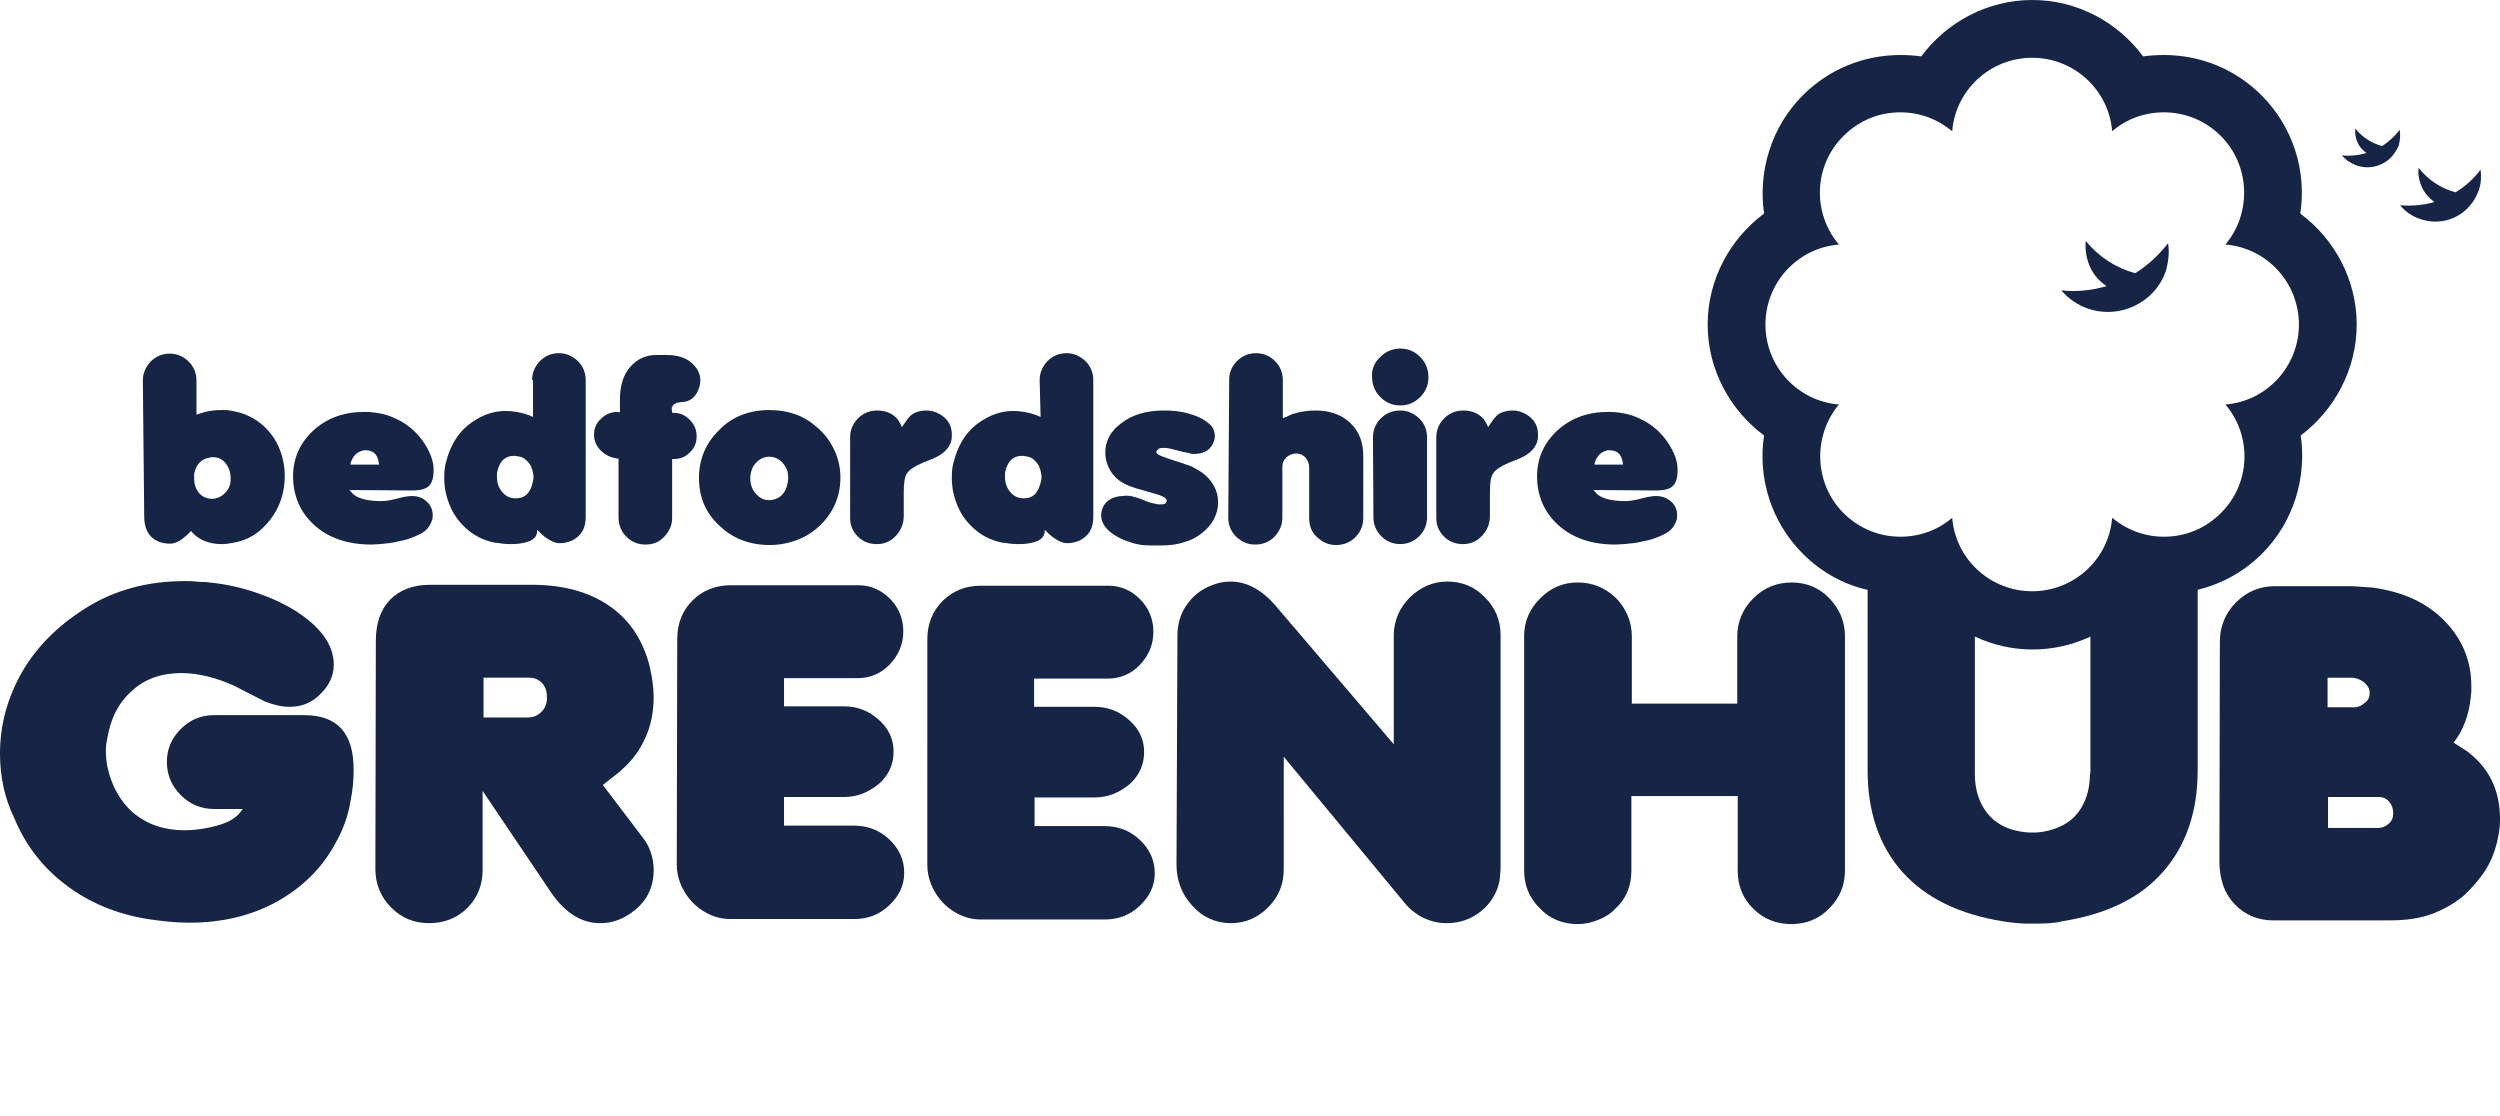
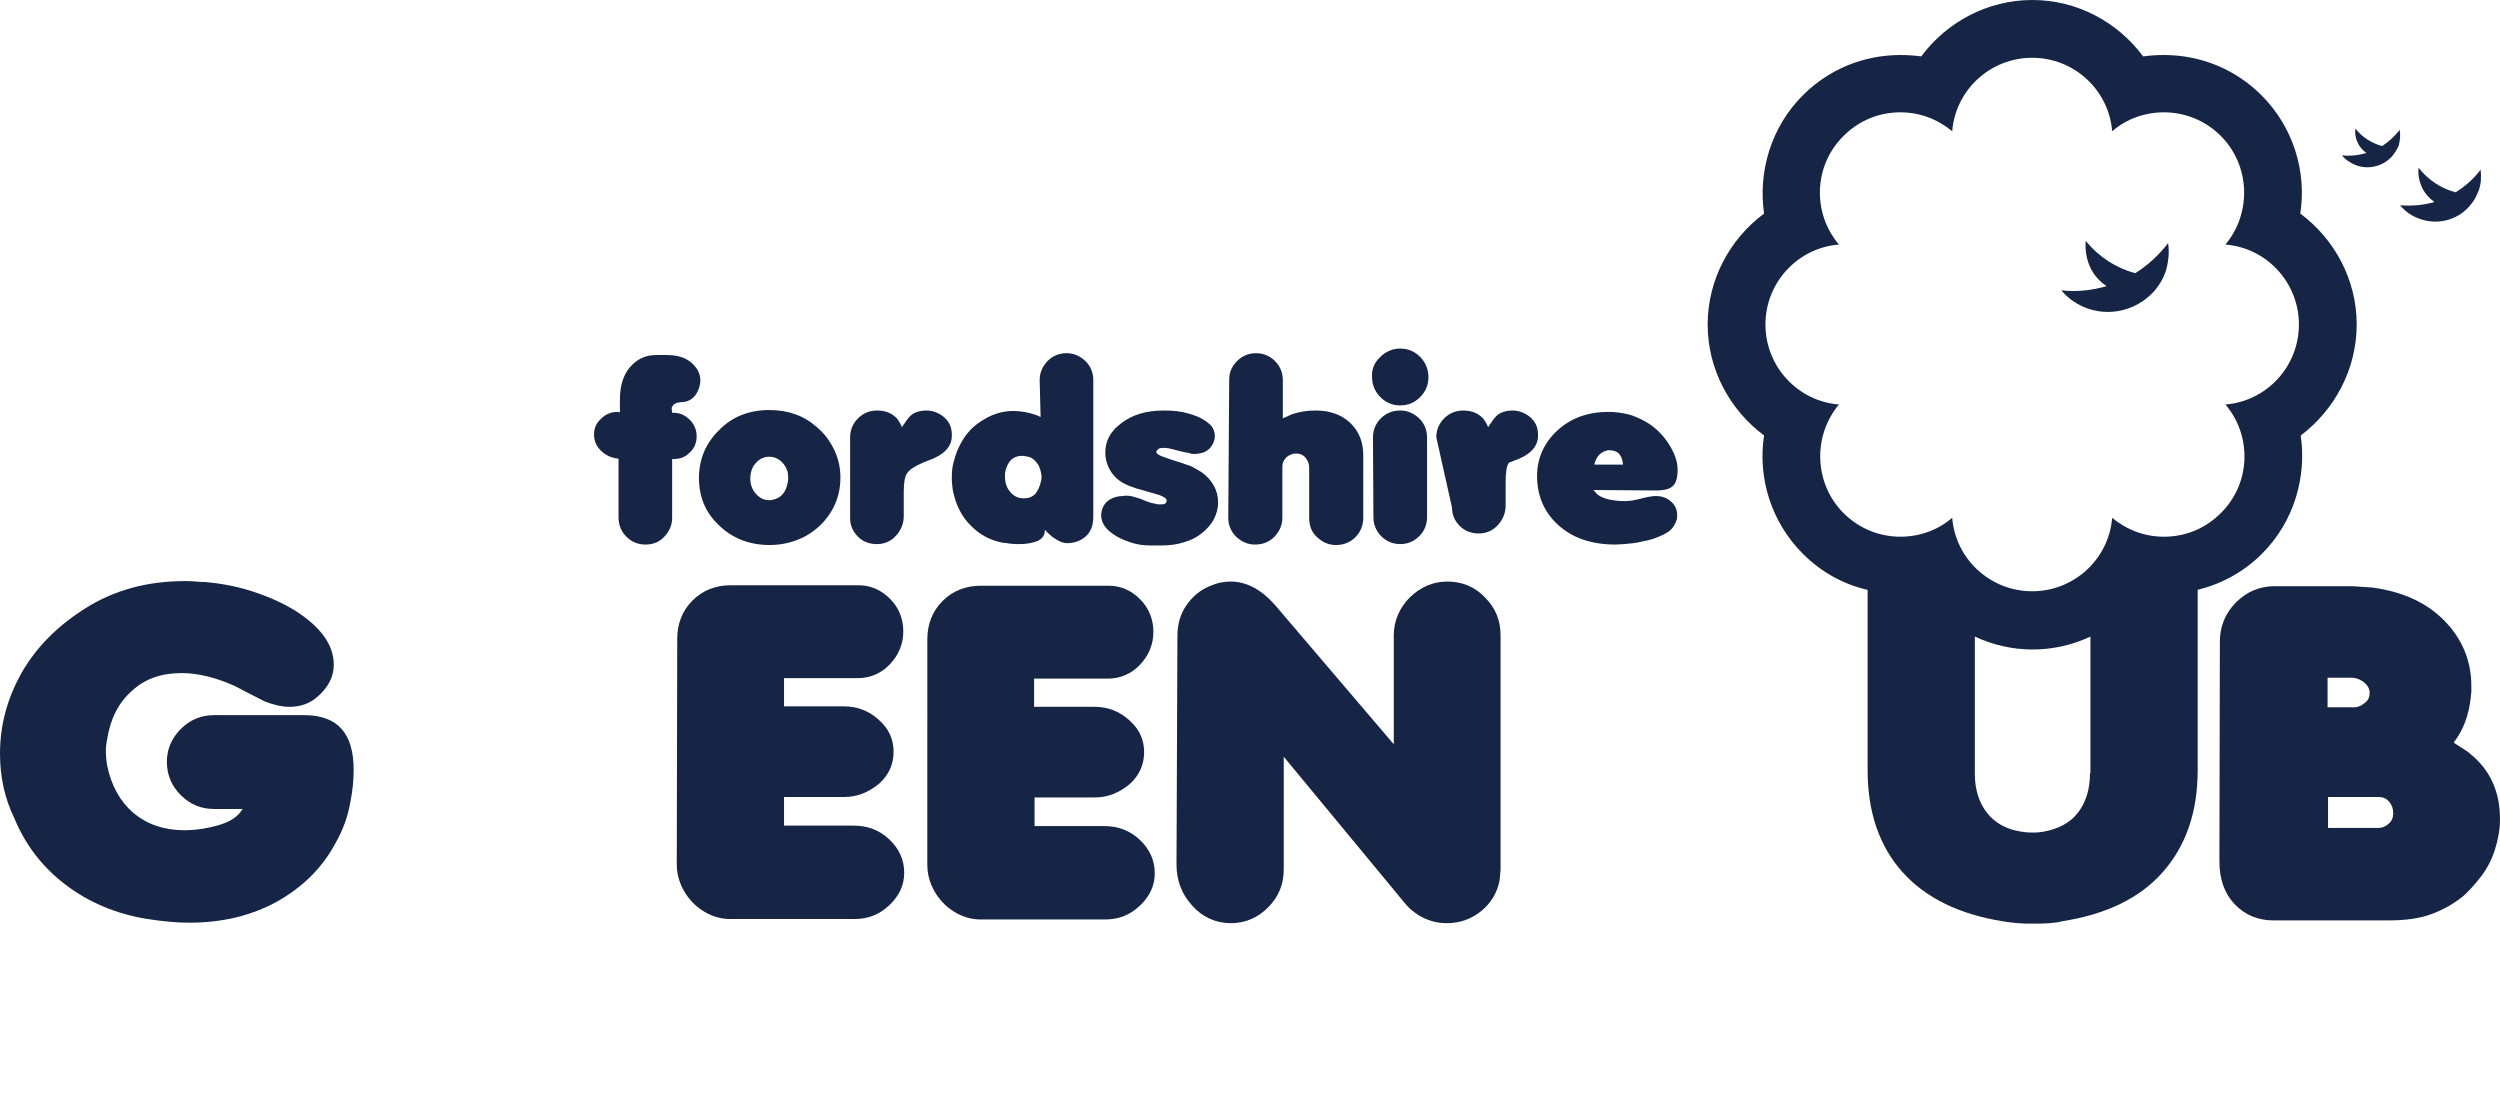
<svg xmlns="http://www.w3.org/2000/svg" version="1.1" id="Layer_1" x="0px" y="0px" viewBox="0 0 540.8 241.5" style="enable-background:new 0 0 540.8 241.5;" xml:space="preserve">
  <style type="text/css">
	.st0{fill:#162546;}
</style>
  <g>
-     <path class="st0" d="M30.9,82.3c0-1.6,0.6-2.9,1.7-4.1c1.1-1.1,2.5-1.7,4.1-1.7s3,0.6,4.1,1.7s1.7,2.5,1.7,4.1v7.4l0.9-0.3   c1.4-0.5,2.9-0.7,4.5-0.7h1c0.3,0,0.7,0.1,1.4,0.2c2.8,0.5,5.2,1.7,7.2,3.7c1.9,1.9,3.2,4.3,3.8,7.3c0.2,1,0.3,2,0.3,3.1   c0,3.6-1.1,6.8-3.2,9.5c-2.2,2.8-4.8,4.4-7.9,4.9c-1,0.2-1.8,0.3-2.5,0.3c-2.8,0-5-0.9-6.6-2.7v-0.2c-0.6,0.6-1.1,1.1-1.5,1.4   c-1.2,1-2.2,1.4-3.1,1.4c-1.7,0-3.1-0.5-4.1-1.5s-1.5-2.5-1.5-4.3L30.9,82.3L30.9,82.3z M49.9,103.6c0-1.4-0.4-2.5-1.1-3.4   c-0.7-0.9-1.6-1.3-2.8-1.3c-0.3,0-0.5,0-0.7,0.1c-1.8,0.3-2.9,1.5-3.3,3.5v1c0,1.3,0.4,2.4,1.1,3.2c0.7,0.8,1.7,1.2,2.8,1.2   c0.2,0,0.5,0,0.8-0.1c0.9-0.2,1.6-0.7,2.2-1.4C49.6,105.6,49.9,104.7,49.9,103.6" />
-     <path class="st0" d="M75.6,106l0.9,1c1.2,0.9,3.2,1.4,6,1.4c0.9,0,2.2-0.2,4-0.7c1.2-0.3,2.1-0.4,2.6-0.4c1.3,0,2.4,0.4,3.2,1.2   c0.9,0.8,1.3,1.8,1.3,2.9c0,0.4,0,0.8-0.1,1c-0.3,1-0.8,1.8-1.5,2.4s-2,1.2-3.7,1.8c-0.7,0.2-1.4,0.4-2.1,0.5   c-0.7,0.2-1.4,0.3-2.1,0.4c-0.6,0.1-1.3,0.1-1.9,0.2c-0.7,0-1.2,0.1-1.8,0.1c-5.2,0-9.3-1.4-12.4-4.2c-3.1-2.8-4.6-6.4-4.6-10.6   c0-3.9,1.5-7.2,4.4-9.9c3-2.7,6.6-4,11.1-4c1.4,0,2.8,0.2,4.1,0.5c1.3,0.3,2.5,0.9,3.7,1.5c2.1,1.2,3.8,2.8,5.1,4.8   c1.3,2,2,3.9,2,5.7c0,1.7-0.3,2.8-1,3.5s-1.9,1-3.7,1L75.6,106L75.6,106z M81.9,99.9c-0.3-1.7-1.2-2.5-2.9-2.5   c-0.3,0-0.5,0-0.6,0.1c-1.2,0.3-2,1.1-2.5,2.5l-0.1,0.5H82L81.9,99.9z" />
-     <path class="st0" d="M115.1,82.2c0-1.6,0.6-2.9,1.7-4.1c1.1-1.1,2.5-1.7,4.1-1.7s2.9,0.6,4.1,1.7c1.1,1.1,1.7,2.5,1.7,4.1v29.6   c0,1.8-0.5,3.2-1.6,4.2s-2.5,1.5-4.1,1.5c-0.9,0-2-0.5-3.2-1.4c-0.4-0.3-0.9-0.8-1.6-1.5v0.2c0,1-0.5,1.7-1.5,2.2   c-1,0.4-2.3,0.7-3.9,0.7c-0.7,0-1.4,0-2.1-0.1s-1.2-0.2-1.6-0.2c-2.7-0.5-5.1-1.8-7-3.8c-2-2-3.2-4.6-3.8-7.6c-0.1-1-0.2-1.6-0.2-2   s0-0.7,0-0.9c0-1.1,0.1-2.2,0.4-3.2c0.5-2,1.3-3.8,2.4-5.4s2.5-2.8,4.2-3.8c2-1.2,4.1-1.8,6.3-1.8c1.6,0,3.3,0.3,5,0.9l0.9,0.4v-8   L115.1,82.2L115.1,82.2z M115.3,104c0.1-0.3,0.1-0.6,0.1-0.8c0-0.2,0-0.5-0.1-0.9c-0.2-1-0.5-1.8-1.1-2.4s-1.1-1-1.7-1.1   s-1-0.2-1.2-0.2c-2.1,0-3.3,1.2-3.8,3.7v0.8c0,1.4,0.4,2.5,1.2,3.4c0.8,0.9,1.7,1.3,2.9,1.3c1,0,1.8-0.3,2.5-1   C114.7,106.1,115.1,105.2,115.3,104" />
    <path class="st0" d="M134.1,89.2v-2.7c0-3,0.7-5.4,2.2-7.1s3.3-2.6,5.6-2.6h2.4c2.1,0,3.9,0.5,5.2,1.6s2,2.4,2,3.9   c0,0.5-0.1,0.9-0.2,1.4c-0.7,2.2-2,3.3-4.1,3.3l-0.5,0.1h-0.2l-0.4,0.2c-0.2,0.1-0.4,0.2-0.5,0.4c-0.1,0.1-0.2,0.3-0.3,0.5v0.2   l0.1,0.9h0.3c1.4,0,2.5,0.5,3.5,1.5s1.5,2.2,1.5,3.6s-0.5,2.6-1.5,3.5c-1,1-2.1,1.4-3.5,1.4h-0.3V112c0,1.6-0.6,2.9-1.7,4.1   c-1.1,1.2-2.5,1.7-4.1,1.7s-3-0.6-4.1-1.7s-1.7-2.5-1.7-4.2V99.2h-0.2c-1.5-0.2-2.7-0.8-3.6-1.7c-1-1-1.5-2.1-1.5-3.5   s0.5-2.5,1.5-3.4c1-1,2.2-1.5,3.6-1.5L134.1,89.2L134.1,89.2z" />
    <path class="st0" d="M166.4,88.7c4.1,0,7.5,1.2,10.3,3.7c1.7,1.4,2.9,3.1,3.8,5c0.9,1.9,1.3,3.9,1.3,5.9c0,2.6-0.6,5-1.9,7.2   c-1.3,2.2-3.1,4-5.5,5.4c-2.4,1.3-5.1,2-7.9,2c-4.3,0-8-1.4-10.9-4.2c-3-2.8-4.4-6.2-4.4-10.3c0-4.1,1.5-7.6,4.4-10.4   C158.3,90.2,162,88.7,166.4,88.7 M170.4,104.4c0.1-0.5,0.1-0.8,0.1-1.1c0-1-0.2-1.8-0.7-2.5c-0.8-1.3-2-2-3.4-2s-2.5,0.7-3.4,2   c-0.4,0.7-0.7,1.6-0.7,2.6c0,1.4,0.4,2.5,1.2,3.4s1.7,1.4,2.9,1.4c0.2,0,0.4,0,0.8-0.1C169,107.7,170,106.5,170.4,104.4" />
    <path class="st0" d="M183.9,94.6c0-1.6,0.6-3,1.7-4.1c1.1-1.1,2.5-1.7,4.1-1.7c1.9,0,3.3,0.6,4.4,1.8c0.3,0.4,0.7,1,1,1.8l0.9-1.3   c0.6-0.9,1.2-1.5,1.9-1.8s1.5-0.5,2.5-0.5c0.6,0,1,0.1,1.5,0.2c1,0.3,1.9,0.8,2.6,1.5c0.7,0.7,1.2,1.6,1.3,2.5   c0.1,0.3,0.1,0.7,0.1,1.3c0,2.4-1.8,4.2-5.3,5.4l-1,0.4c-1.8,0.8-2.9,1.5-3.4,2.3c-0.5,0.7-0.7,2.1-0.7,4.1v5.1   c0,1.7-0.6,3.1-1.7,4.3c-1.1,1.2-2.5,1.8-4.1,1.8s-3-0.5-4.1-1.6s-1.7-2.4-1.7-4V94.6L183.9,94.6z" />
    <path class="st0" d="M224.9,82.2c0-1.6,0.6-2.9,1.7-4.1c1.1-1.1,2.5-1.7,4.1-1.7s2.9,0.6,4.1,1.7c1.1,1.1,1.7,2.5,1.7,4.1v29.6   c0,1.8-0.5,3.2-1.6,4.2s-2.5,1.5-4.1,1.5c-0.9,0-2-0.5-3.2-1.4c-0.4-0.3-0.9-0.8-1.6-1.5v0.2c0,1-0.5,1.7-1.5,2.2   c-1,0.4-2.3,0.7-3.9,0.7c-0.7,0-1.4,0-2.1-0.1c-0.7-0.1-1.2-0.2-1.6-0.2c-2.7-0.5-5.1-1.8-7-3.8c-2-2-3.2-4.6-3.8-7.6   c-0.1-1-0.2-1.6-0.2-2s0-0.7,0-0.9c0-1.1,0.1-2.2,0.4-3.2c0.5-2,1.3-3.8,2.4-5.4c1.1-1.6,2.5-2.8,4.2-3.8c2-1.2,4.1-1.8,6.3-1.8   c1.6,0,3.3,0.3,5,0.9l0.9,0.4L224.9,82.2L224.9,82.2z M225.2,104c0.1-0.3,0.1-0.6,0.1-0.8c0-0.2,0-0.5-0.1-0.9   c-0.2-1-0.5-1.8-1.1-2.4c-0.5-0.6-1.1-1-1.7-1.1c-0.6-0.1-1-0.2-1.2-0.2c-2.1,0-3.3,1.2-3.8,3.7v0.8c0,1.4,0.4,2.5,1.2,3.4   s1.7,1.3,2.9,1.3c1,0,1.8-0.3,2.5-1C224.5,106.1,225,105.2,225.2,104" />
    <path class="st0" d="M245.7,107.6l1,0.3l0.7,0.3c0.7,0.3,1.3,0.5,1.7,0.6c0.5,0.1,0.9,0.2,1.4,0.3h0.3h0.6c0.5,0,0.8-0.2,0.9-0.5   c0.2-0.4,0-0.8-0.6-1.1l-0.4-0.2l-0.5-0.2l-1-0.3l-1.4-0.4l-1-0.3c-2.4-0.6-4.1-1.3-5.2-2.1c-1.1-0.8-2-1.9-2.5-3.2   c-0.4-0.9-0.6-1.8-0.6-2.9c0-2.5,1.1-4.6,3.4-6.3c2.4-1.9,5.5-2.8,9.3-2.8c2,0,3.7,0.2,5.1,0.6c1.4,0.4,2.5,0.8,3.3,1.3   s1.5,1,1.9,1.5c0.4,0.6,0.7,1.3,0.7,2.1c0,0.8-0.3,1.6-0.8,2.3c-0.5,0.7-1.2,1.2-2.1,1.4c-0.4,0.1-0.9,0.2-1.3,0.2   c-0.5,0-0.9,0-1.1-0.1s-0.7-0.2-1.4-0.3l-1.6-0.4l-0.8-0.2l-0.8-0.2l-0.6-0.1h-1c-0.3,0-0.5,0.1-0.7,0.2l-0.1,0.1l-0.2,0.2   c-0.3,0.3-0.2,0.7,0.4,1l0.4,0.2l0.5,0.2l0.8,0.3l1.8,0.6l1.3,0.4l1.1,0.4c0.7,0.2,1.2,0.4,1.7,0.7c0.5,0.3,1.1,0.6,1.7,1   c1.1,0.8,2,1.8,2.6,2.9s0.9,2.3,0.9,3.6c0,1.2-0.3,2.4-0.9,3.6c-0.6,1.1-1.5,2.2-2.7,3.1c-1,0.8-2.3,1.5-3.8,1.9   c-1.5,0.5-3.1,0.7-5,0.7h-1.2h-1c-1.6,0-2.9-0.2-4.1-0.6c-1.2-0.4-2.3-0.8-3.3-1.4c-2.2-1.3-3.3-2.8-3.3-4.5c0-0.5,0.1-0.9,0.2-1.3   c0.3-0.9,0.8-1.6,1.6-2.1s1.8-0.8,2.9-0.8C243.9,107.1,244.8,107.3,245.7,107.6" />
    <path class="st0" d="M265.9,82.1c0-1.6,0.6-2.9,1.7-4s2.5-1.7,4.1-1.7s3,0.6,4.1,1.7s1.7,2.5,1.7,4.1v8.3l2-0.9   c1.8-0.6,3.5-0.8,5.1-0.8c3.1,0,5.6,0.9,7.5,2.7c1.9,1.8,2.8,4.2,2.8,7V112c0,1.7-0.6,3.1-1.7,4.2s-2.5,1.7-4.2,1.7   c-1.6,0-2.9-0.6-4.1-1.7s-1.7-2.5-1.7-4.2v-10.9c0-0.8-0.3-1.5-0.8-2.1s-1.2-0.9-2-0.9s-1.5,0.3-2.1,0.8c-0.6,0.6-0.9,1.2-0.9,2   V112c0,1.6-0.6,2.9-1.7,4.1c-1.1,1.1-2.5,1.7-4.2,1.7c-1.6,0-2.9-0.6-4.1-1.7c-1.1-1.1-1.7-2.5-1.7-4.1L265.9,82.1L265.9,82.1z" />
    <path class="st0" d="M298.6,77.2c1.2-1.2,2.7-1.8,4.3-1.8c1.7,0,3.1,0.6,4.3,1.8c1.2,1.2,1.8,2.7,1.8,4.4c0,1.7-0.6,3.1-1.8,4.3   c-1.2,1.2-2.6,1.8-4.3,1.8c-1.7,0-3.1-0.6-4.3-1.8c-1.2-1.2-1.8-2.7-1.8-4.4C296.7,79.9,297.3,78.4,298.6,77.2 M297,94.6   c0-1.6,0.6-3,1.7-4.1s2.5-1.7,4.2-1.7c1.6,0,2.9,0.6,4.1,1.7c1.1,1.1,1.7,2.5,1.7,4.1v17.3c0,1.6-0.6,3-1.7,4.1s-2.5,1.7-4.1,1.7   s-3-0.6-4.1-1.7s-1.7-2.5-1.7-4.1L297,94.6L297,94.6z" />
-     <path class="st0" d="M310.7,94.6c0-1.6,0.6-3,1.7-4.1s2.5-1.7,4.1-1.7c1.9,0,3.3,0.6,4.4,1.8c0.3,0.4,0.7,1,1,1.8l0.9-1.3   c0.6-0.9,1.2-1.5,1.9-1.8c0.7-0.3,1.5-0.5,2.5-0.5c0.6,0,1,0.1,1.5,0.2c1,0.3,1.9,0.8,2.6,1.5s1.2,1.6,1.3,2.5   c0.1,0.3,0.1,0.7,0.1,1.3c0,2.4-1.8,4.2-5.3,5.4l-1,0.4c-1.8,0.8-2.9,1.5-3.4,2.3c-0.5,0.7-0.7,2.1-0.7,4.1v5.1   c0,1.7-0.6,3.1-1.7,4.3c-1.1,1.2-2.5,1.8-4.1,1.8s-3-0.5-4.1-1.6s-1.7-2.4-1.7-4L310.7,94.6L310.7,94.6z" />
+     <path class="st0" d="M310.7,94.6c0-1.6,0.6-3,1.7-4.1s2.5-1.7,4.1-1.7c1.9,0,3.3,0.6,4.4,1.8c0.3,0.4,0.7,1,1,1.8l0.9-1.3   c0.6-0.9,1.2-1.5,1.9-1.8c0.7-0.3,1.5-0.5,2.5-0.5c0.6,0,1,0.1,1.5,0.2c1,0.3,1.9,0.8,2.6,1.5s1.2,1.6,1.3,2.5   c0.1,0.3,0.1,0.7,0.1,1.3c0,2.4-1.8,4.2-5.3,5.4l-1,0.4c-0.5,0.7-0.7,2.1-0.7,4.1v5.1   c0,1.7-0.6,3.1-1.7,4.3c-1.1,1.2-2.5,1.8-4.1,1.8s-3-0.5-4.1-1.6s-1.7-2.4-1.7-4L310.7,94.6L310.7,94.6z" />
    <path class="st0" d="M344.7,106l0.9,1c1.2,0.9,3.2,1.4,6,1.4c0.9,0,2.2-0.2,4-0.7c1.2-0.3,2.1-0.4,2.6-0.4c1.3,0,2.4,0.4,3.3,1.2   c0.9,0.8,1.3,1.8,1.3,2.9c0,0.4,0,0.8-0.1,1c-0.3,1-0.8,1.8-1.5,2.4s-2,1.2-3.7,1.8c-0.7,0.2-1.4,0.4-2.1,0.5   c-0.7,0.2-1.4,0.3-2.1,0.4c-0.6,0.1-1.3,0.1-2,0.2c-0.7,0-1.2,0.1-1.8,0.1c-5.2,0-9.3-1.4-12.4-4.2c-3.1-2.8-4.6-6.4-4.6-10.6   c0-3.9,1.5-7.2,4.4-9.9c3-2.7,6.6-4,11.1-4c1.4,0,2.8,0.2,4.1,0.5c1.3,0.3,2.5,0.9,3.7,1.5c2.1,1.2,3.8,2.8,5.1,4.8   c1.3,2,2,3.9,2,5.7c0,1.7-0.3,2.8-1,3.5s-1.9,1-3.7,1L344.7,106L344.7,106z M351,99.9c-0.3-1.7-1.2-2.5-2.9-2.5   c-0.3,0-0.5,0-0.6,0.1c-1.2,0.3-2,1.1-2.5,2.5l-0.1,0.5h6.2L351,99.9z" />
    <path class="st0" d="M46.3,175c-2.8,0-5.2-1-7.2-3s-3-4.4-3-7.2c0-2.7,1-5.1,3-7.1s4.4-3,7.2-3h19.5c7.2,0,10.7,3.9,10.7,11.8   c0,2.2-0.2,4.5-0.7,6.9c-0.5,3.1-1.6,6.2-3.4,9.3c-2.9,5.3-7.2,9.4-12.6,12.4c-5.5,3-11.8,4.5-18.9,4.5c-2.7,0-5.7-0.3-9-0.8   c-6.8-1.1-12.7-3.6-17.7-7.4c-5-3.8-8.7-8.6-11.1-14.4C1,172.7,0,168,0,163c0-6.2,1.6-12,4.7-17.5c3.1-5.4,7.6-10,13.6-13.8   c3.1-2,6.5-3.5,10.1-4.5s7.5-1.5,11.6-1.5c0.7,0,1.5,0,2.4,0.1s1.5,0.1,2,0.1c3.3,0.3,6.7,0.9,10.1,2c3.4,1.1,6.4,2.4,9.2,4.1   c5.7,3.6,8.5,7.5,8.5,11.8c0,2.6-1.2,4.9-3.5,6.9c-1.7,1.5-3.7,2.2-6.1,2.2c-1.6,0-3.4-0.4-5.4-1.2l-4.3-2.2l-2.1-1.1   c-4-1.8-7.9-2.8-11.5-2.8c-4.3,0-7.9,1.2-10.7,3.8c-2.9,2.5-4.7,6-5.4,10.4c-0.2,0.9-0.3,1.8-0.3,2.7c0,1,0.1,2.1,0.3,3.2   c0.9,4.3,2.8,7.7,5.7,10.2c2.9,2.4,6.6,3.7,11,3.7c1.7,0,3.5-0.2,5.4-0.6c1.9-0.4,3.4-0.9,4.5-1.5s2-1.4,2.7-2.5L46.3,175L46.3,175   z" />
-     <path class="st0" d="M81.3,138.7c0-3.8,1-6.8,3.1-9c2.1-2.1,5-3.2,8.6-3.2h22c7,0,12.6,1.6,17,4.7c4.4,3.1,7.2,7.5,8.6,13.2   c0.5,2.3,0.8,4.5,0.8,6.4c0,3.2-0.6,6.2-1.8,8.8c-1.2,2.7-2.9,5-5.1,6.9l-0.4,0.4l-2.3,1.8l-1.4,1.1l8.5,11.2   c1.7,2.1,2.5,4.6,2.5,7.2c0,3.9-1.6,7-4.9,9.3c-2.1,1.5-4.3,2.2-6.7,2.2c-4,0-7.5-2.2-10.5-6.5l-14.9-22.1v17.1   c0,3.2-1.1,6-3.3,8.2c-2.2,2.2-5,3.3-8.3,3.3c-3.2,0-5.9-1.1-8.2-3.4c-2.3-2.3-3.4-5.1-3.4-8.4L81.3,138.7L81.3,138.7z    M118.3,150.5c0-1.1-0.4-2.1-1.1-2.8s-1.6-1.1-2.6-1.1h-10v8.6h9.6c1.3,0,2.3-0.5,3.1-1.4C118.1,152.9,118.4,151.8,118.3,150.5" />
    <path class="st0" d="M146.5,138.2c0-3.3,1.1-6.1,3.3-8.3s5-3.3,8.3-3.3h27.6c2.6,0,4.9,1,6.8,2.9c1.9,1.9,2.9,4.3,2.9,7.1   c0,2.7-1,5.1-2.9,7.1s-4.3,3-7,3h-15.9v6.1h13c2.9,0,5.5,1,7.7,3.1c2,1.8,3,4.1,3,6.7c0,2.7-1,5-3.1,6.9c-2.3,1.9-4.8,2.9-7.5,2.9   h-13.1v6.2h15.1c3,0,5.6,1,7.7,3c2.1,2,3.2,4.4,3.2,7.2c0,2.7-1.1,5-3.2,7c-2.1,2-4.6,3-7.5,3h-27c-2.2,0-4.3-0.7-6.2-2   s-3.4-3.1-4.4-5.4c-0.6-1.4-0.9-2.9-0.9-4.4L146.5,138.2L146.5,138.2z" />
    <path class="st0" d="M200.6,138.3c0-3.3,1.1-6.1,3.3-8.3s5-3.3,8.3-3.3h27.6c2.6,0,4.9,1,6.8,2.9c1.9,1.9,2.9,4.3,2.9,7.1   c0,2.7-1,5.1-2.9,7.1s-4.3,3-7,3h-15.9v6.1h13.1c2.9,0,5.5,1,7.7,3.1c2,1.8,3,4.1,3,6.7s-1,5-3.1,6.9c-2.3,1.9-4.8,2.9-7.5,2.9   h-13.1v6.2h15.1c3,0,5.6,1,7.7,3c2.1,2,3.2,4.4,3.2,7.2c0,2.7-1.1,5-3.2,7c-2.1,2-4.6,3-7.5,3h-27c-2.2,0-4.3-0.7-6.2-2   s-3.4-3.1-4.4-5.4c-0.6-1.4-0.9-2.9-0.9-4.4L200.6,138.3L200.6,138.3z" />
    <path class="st0" d="M254.7,137.6c0-2.5,0.6-4.7,1.9-6.6c1.3-1.9,3-3.4,5.3-4.3c1.4-0.6,2.8-0.9,4.3-0.9c3.5,0,6.8,1.8,9.8,5.3   l25.5,29.9v-23.6c0-1.5,0.3-3,0.9-4.4s1.5-2.7,2.6-3.8c2.4-2.3,5.1-3.4,8.1-3.4c3.1,0,5.9,1.1,8.1,3.4c2.3,2.3,3.4,5,3.4,8.2v50.7   l-0.2,2.3c-0.5,2.7-1.9,5-4,6.7s-4.6,2.6-7.4,2.6c-1,0-2-0.1-3.1-0.4c-1-0.3-2-0.7-3-1.3c-1.2-0.8-2.2-1.6-2.9-2.5l-26.3-31.8V188   c0,3.3-1.1,6-3.4,8.3c-2.2,2.2-4.9,3.4-8,3.4c-3.3,0-6.2-1.3-8.4-3.8c-2.3-2.5-3.4-5.5-3.4-8.9L254.7,137.6L254.7,137.6z" />
-     <path class="st0" d="M329.7,137.6c0-3.2,1.2-5.9,3.5-8.2s5-3.4,8.1-3.4c3.3,0,6,1.2,8.3,3.4c2.2,2.3,3.4,5.1,3.4,8.3v14.5h22.8   v-14.5c0-3.2,1.2-6,3.5-8.3s5.1-3.4,8.3-3.4c3.1,0,5.9,1.1,8.1,3.4s3.4,5,3.4,8.2v50.7c0,3.2-1.1,5.9-3.4,8.2   c-2.2,2.3-5,3.4-8.2,3.4s-6-1.1-8.2-3.3c-2.3-2.2-3.4-5-3.4-8.3v-16.1h-23v16.1c0,3.3-1.1,6.1-3.4,8.2c-1,1.1-2.3,1.9-3.8,2.5   s-3,0.9-4.4,0.9c-3.2,0-6-1.1-8.2-3.4c-2.3-2.3-3.4-5-3.4-8.2L329.7,137.6L329.7,137.6z" />
    <path class="st0" d="M480.2,138.8c0-3.3,1.2-6.2,3.5-8.5s5.1-3.5,8.4-3.5h16.7l4.4,0.3c6.6,0.9,11.8,3.3,15.6,7.2s5.8,8.6,5.8,14.1   v1.4c-0.1,0.4-0.1,0.7-0.1,0.9c-0.4,3.9-1.6,7.2-3.7,9.9l0.2,0.2l1.4,0.9l1.4,0.9l0.6,0.5c4.3,3.5,6.4,8.2,6.4,14.1   c0,2.2-0.4,4.4-1.1,6.6c-0.7,2.2-1.7,4.1-3,5.8s-2.6,3.1-3.8,4.2c-2.2,1.8-4.6,3.1-7.1,4s-5.5,1.3-9,1.3h-25   c-3.4,0-6.2-1.2-8.4-3.5c-2.2-2.3-3.3-5.4-3.3-9.3L480.2,138.8L480.2,138.8L480.2,138.8z M511.6,152c0.7-0.5,1-1.2,1-2.1   c0-0.9-0.4-1.6-1.2-2.3c-0.8-0.6-1.7-1-2.8-1h-5.1v6.4h5.3C509.8,153.1,510.7,152.8,511.6,152 M517.7,175.9c0-1-0.3-1.8-0.9-2.5   c-0.6-0.7-1.4-1-2.3-1h-10.9v6.7h10.9c0.8,0,1.5-0.3,2.2-0.9S517.7,176.9,517.7,175.9" />
    <path class="st0" d="M509.8,70.2c0-9.7-4.8-18.5-12.2-24c1.4-9.1-1.5-18.7-8.4-25.6c-5.6-5.6-13.1-8.7-21.1-8.7   c-1.5,0-3,0.1-4.5,0.3C458.1,4.8,449.4,0,439.6,0c-9.7,0-18.5,4.8-24,12.2c-1.5-0.2-3-0.3-4.5-0.3c-8,0-15.5,3.1-21.1,8.7   c-6.9,6.9-9.7,16.5-8.4,25.6c-7.4,5.5-12.2,14.3-12.2,24s4.8,18.5,12.2,24c-1.4,9.1,1.5,18.7,8.4,25.6c3.9,3.9,8.7,6.6,14,7.8v20.2   v18.8c0,9,2.5,16.4,7.5,22s12.3,9.2,21.8,10.7c1.1,0.2,2.1,0.3,3.2,0.4c1.1,0.1,2.1,0.1,3.1,0.1c1.3,0,2.6,0,3.8-0.1   c1.2-0.1,2-0.2,2.6-0.4c9.6-1.5,16.9-5,21.9-10.7s7.5-13,7.5-22v-18.8v-10.1v-10.1c5.2-1.3,10-3.9,13.9-7.8   c6.9-6.9,9.7-16.5,8.4-25.6C505,88.7,509.8,79.9,509.8,70.2 M481.4,87.5c5.8,6.8,5.5,17.1-1,23.5c-3.3,3.3-7.6,5.1-12.3,5.1   c-4.2,0-8.1-1.5-11.2-4.1c-0.7,8.9-8.2,15.9-17.3,15.9c-9.1,0-16.6-7-17.3-15.9c-3.1,2.7-7.1,4.1-11.2,4.1c-4.6,0-9-1.8-12.3-5.1   c-6.4-6.4-6.7-16.7-1-23.5c-8.9-0.7-15.9-8.2-15.9-17.3s7-16.6,15.9-17.3c-5.8-6.8-5.5-17.1,1-23.5c3.3-3.3,7.6-5.1,12.3-5.1   c4.2,0,8.1,1.5,11.2,4.1c0.7-8.9,8.2-15.9,17.3-15.9c9.1,0,16.6,7,17.3,15.9c3.1-2.7,7.1-4.1,11.2-4.1c4.6,0,9,1.8,12.3,5.1   c6.4,6.4,6.7,16.7,1,23.5c8.9,0.7,15.9,8.2,15.9,17.3S490.3,86.8,481.4,87.5 M452.1,167.3c0,3.5-0.9,6.3-2.6,8.5s-4.2,3.5-7.4,4.1   c-0.5,0.1-1.3,0.2-2.4,0.2s-2-0.1-2.5-0.2c-3.2-0.5-5.7-1.9-7.4-4.1c-1.7-2.2-2.6-5-2.6-8.4v-29.7c3.8,1.8,8.1,2.8,12.5,2.8   s8.7-1,12.5-2.8v29.6L452.1,167.3L452.1,167.3z" />
    <path class="st0" d="M469,52.6c-2,2.6-4.4,4.8-7.1,6.5c-4.1-1.1-7.9-3.5-10.7-7c-0.2,1.8,0.1,3.8,0.9,5.6s2.1,3.2,3.6,4.2   c-3.1,0.9-6.5,1.3-9.8,0.9c1.5,1.8,3.5,3.2,5.9,4c5.4,1.8,11.2-0.1,14.6-4.3c0.6-0.8,1.2-1.7,1.6-2.6c0.2-0.4,0.3-0.8,0.5-1.2   C469.1,56.6,469.3,54.5,469,52.6" />
    <path class="st0" d="M536.6,36.7c-1.5,2-3.3,3.6-5.4,4.9c-3.1-0.8-6-2.7-8-5.3c-0.2,1.4,0.1,2.8,0.7,4.2c0.6,1.3,1.6,2.4,2.7,3.2   c-2.4,0.7-4.9,0.9-7.4,0.7c1.1,1.4,2.6,2.4,4.4,3c4.1,1.4,8.5,0,11-3.3c0.5-0.6,0.9-1.3,1.2-2c0.1-0.3,0.3-0.6,0.4-0.9   C536.7,39.8,536.8,38.2,536.6,36.7" />
    <path class="st0" d="M519.1,28.1c-1.1,1.4-2.4,2.6-3.8,3.5c-2.2-0.6-4.3-1.9-5.8-3.8c-0.1,1,0,2,0.5,3c0.4,1,1.1,1.7,1.9,2.3   c-1.7,0.5-3.5,0.7-5.3,0.5c0.8,1,1.9,1.7,3.2,2.2c2.9,1,6.1,0,7.9-2.3c0.3-0.4,0.6-0.9,0.9-1.4c0.1-0.2,0.2-0.4,0.3-0.6   C519.2,30.2,519.3,29.1,519.1,28.1" />
  </g>
</svg>